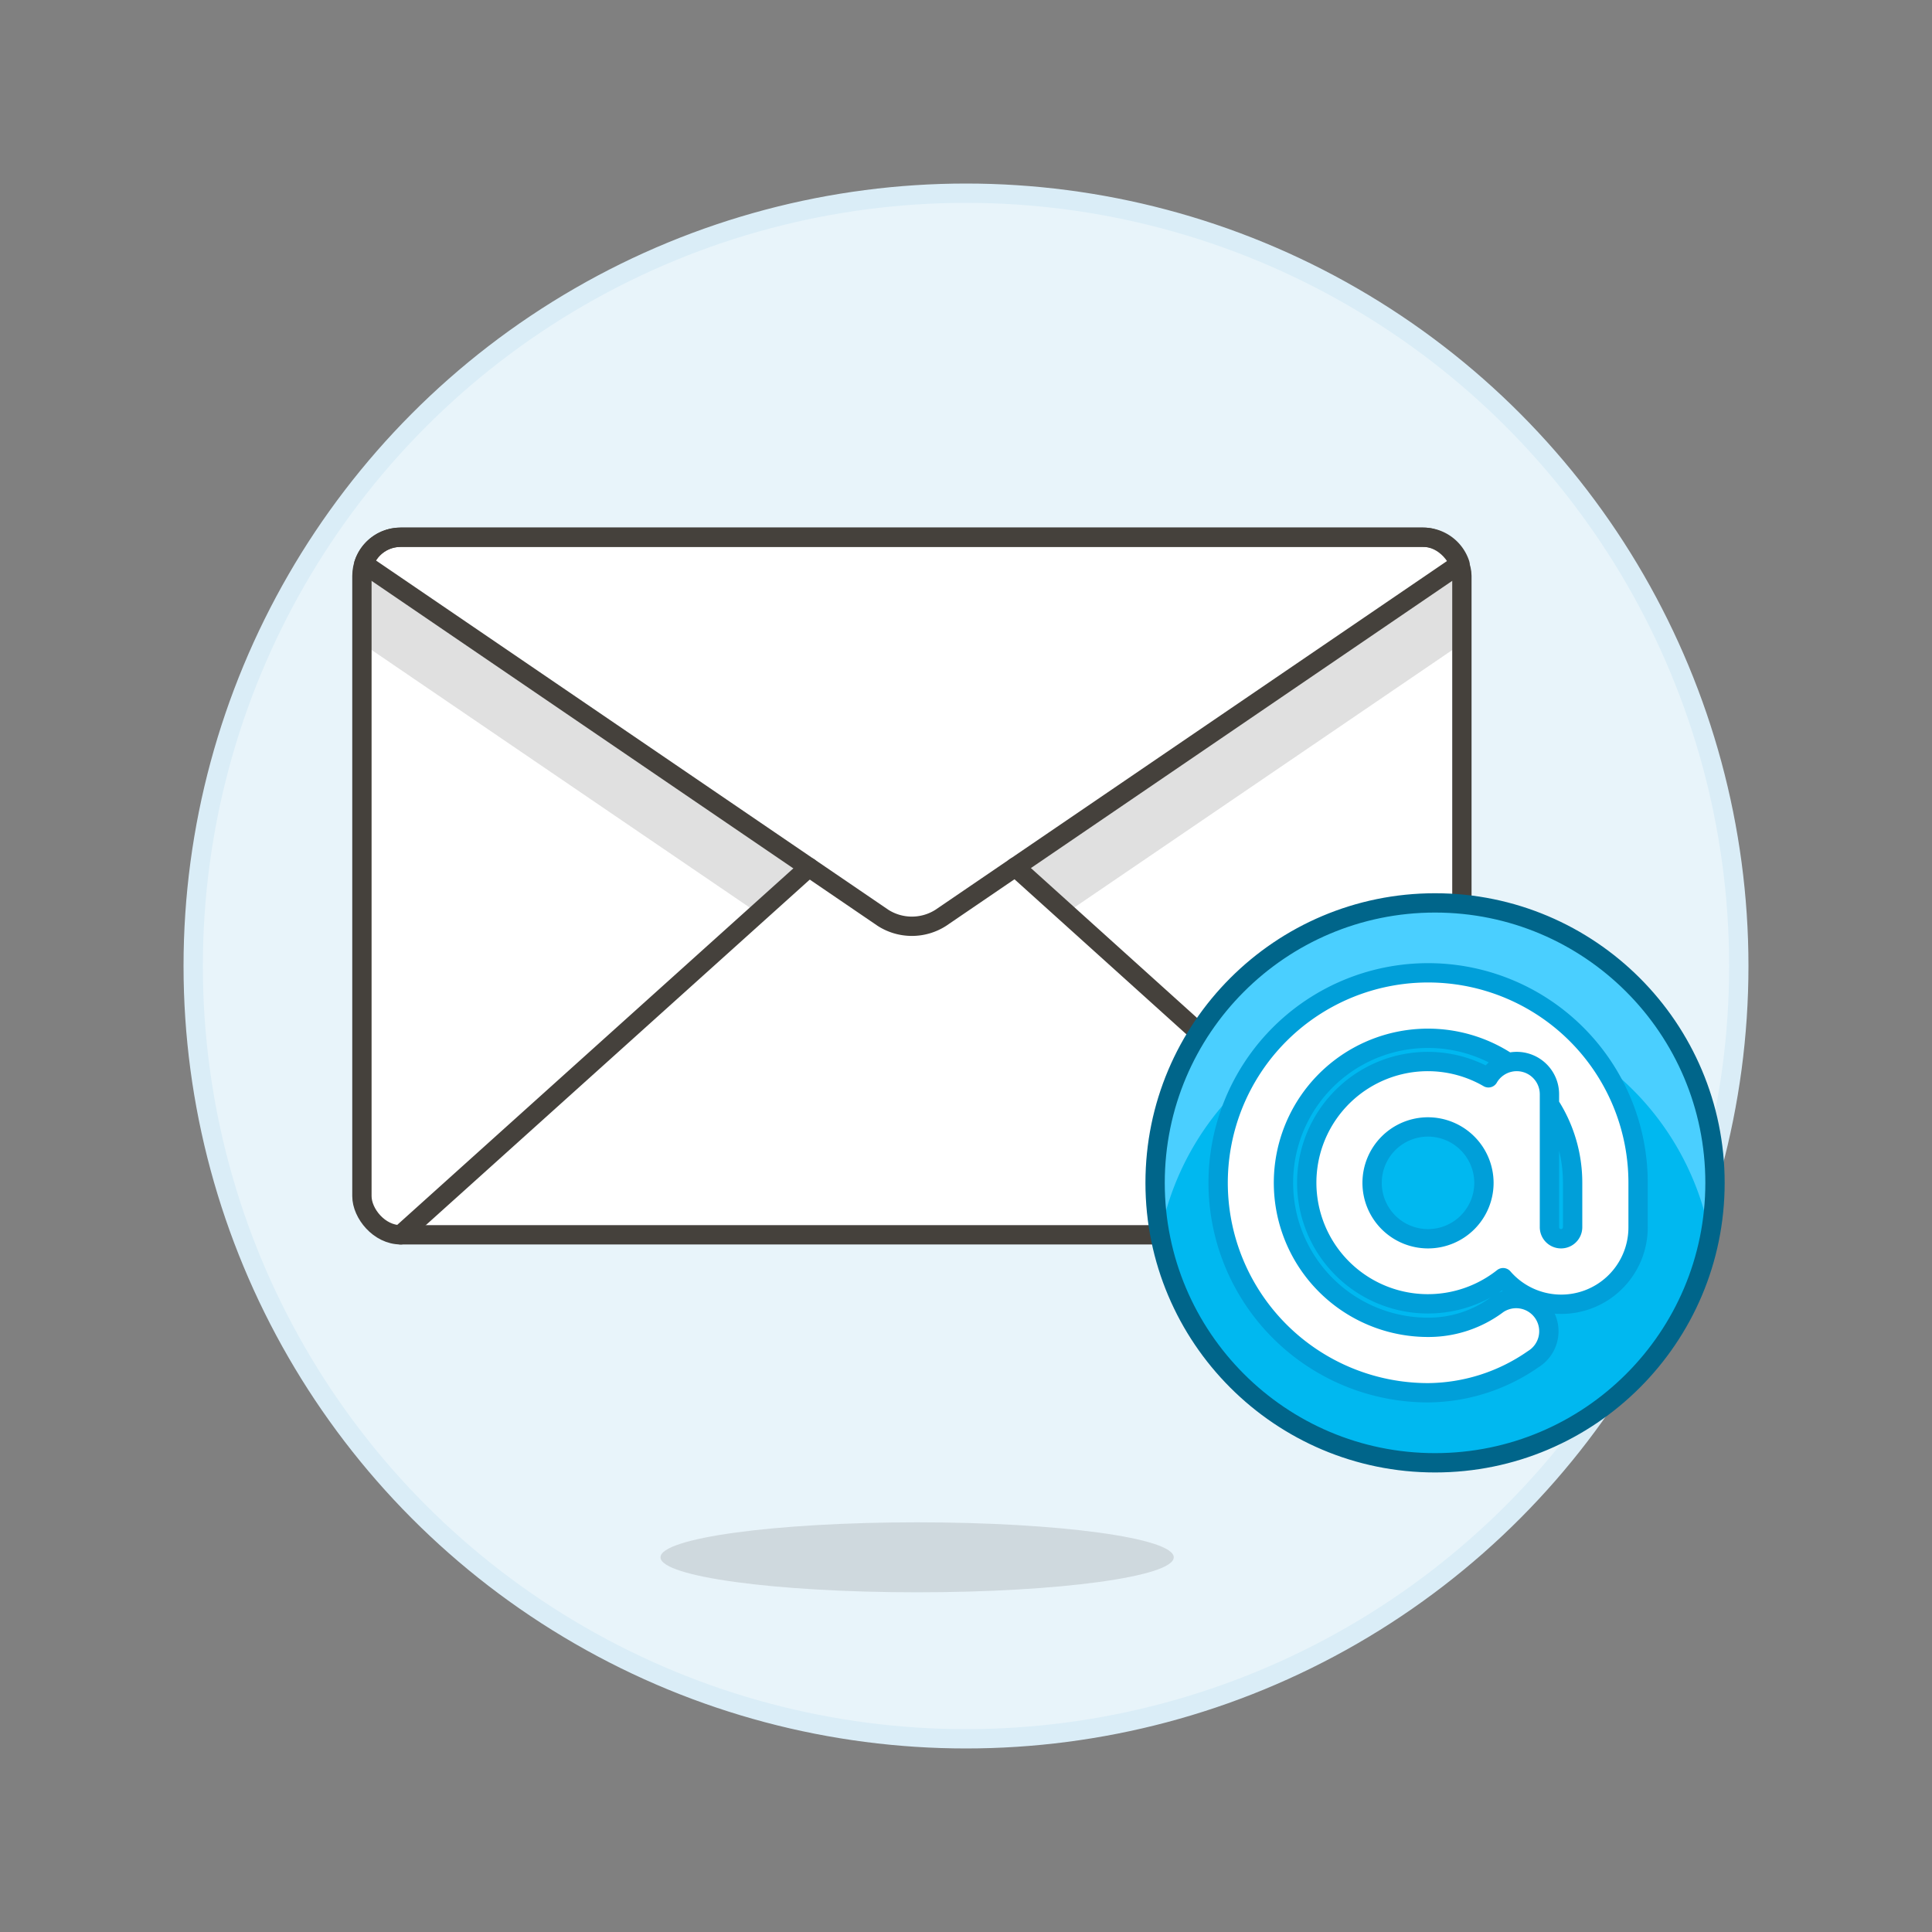
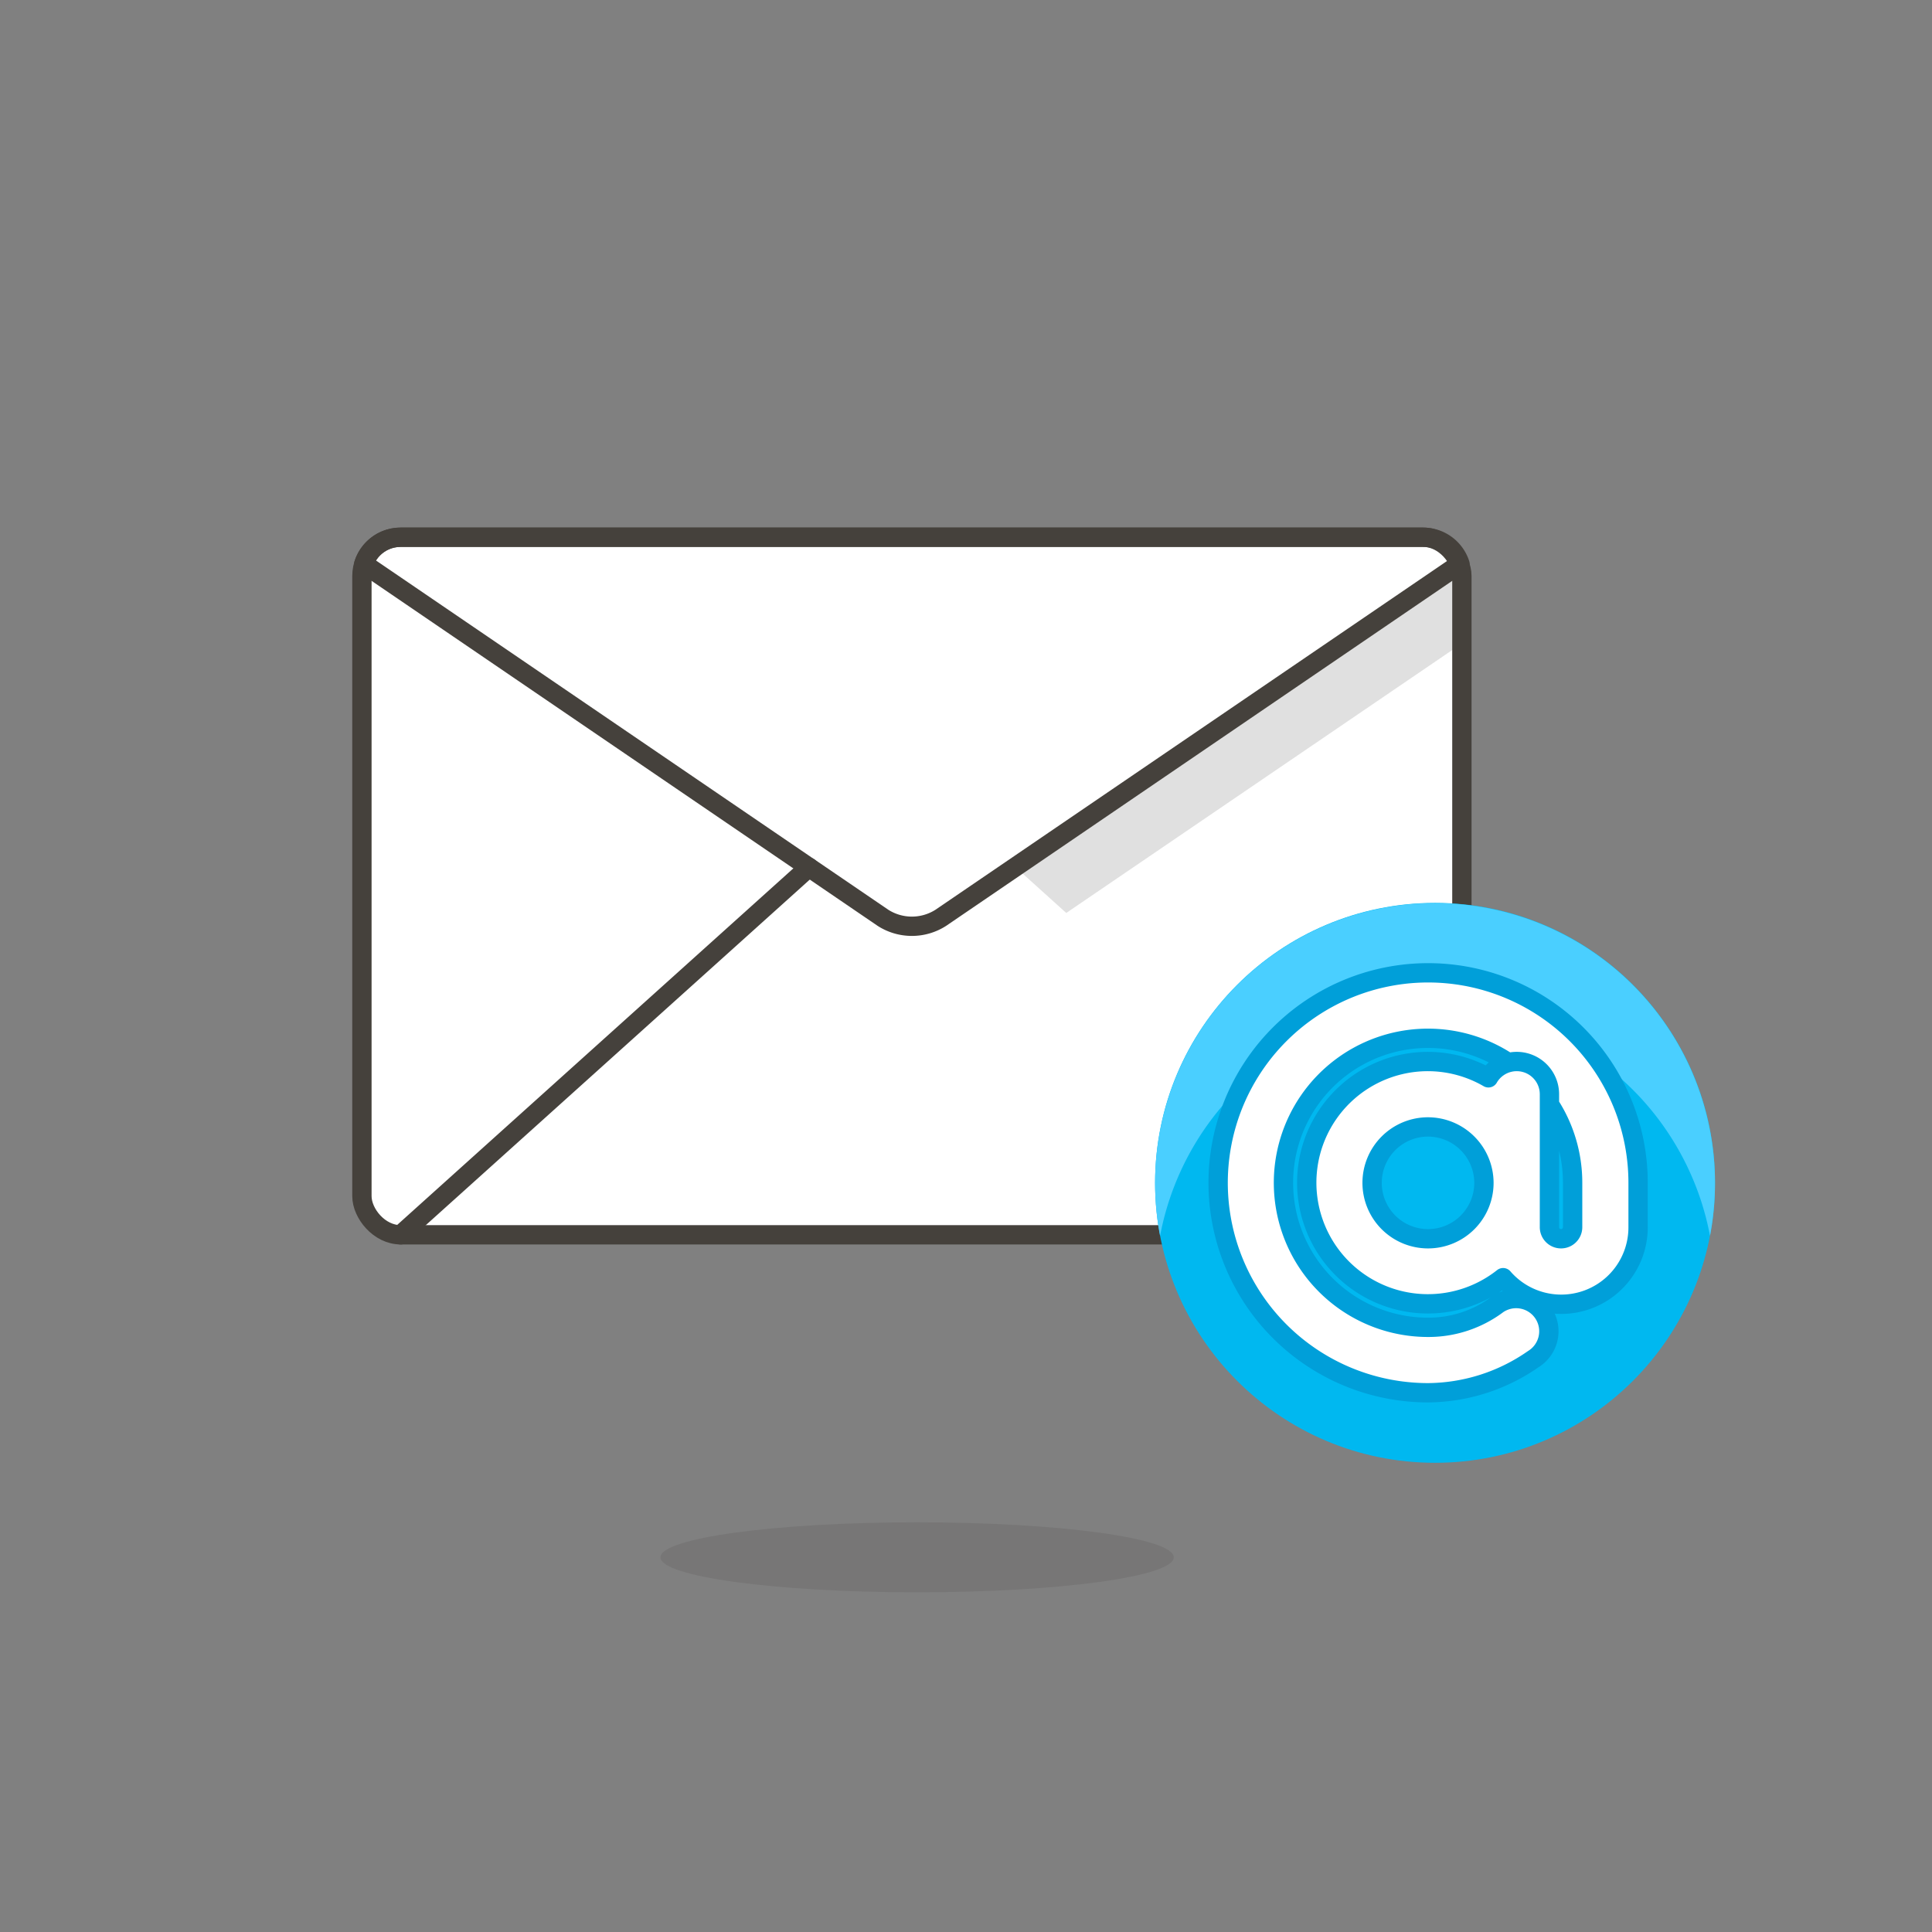
<svg xmlns="http://www.w3.org/2000/svg" viewBox="0 0 100 100">
  <rect x="0" y="0" width="100" height="100" fill="#808080" stroke="none" />
  <g class="nc-icon-wrapper">
    <defs />
-     <circle class="a" cx="50" cy="50" r="40" fill="#e8f4fa" stroke="#daedf7" stroke-miterlimit="10" />
    <rect class="b" x="18.733" y="27.808" width="56.934" height="36.104" rx="2" style="" fill="#fff" />
-     <path class="c" d="M75.666 29.805a1.98 1.98 0 0 0-.1-.618L52.552 44.876l2.638 2.379 20.476-13.948z" style="" fill="#e0e0e0" />
-     <path class="c" d="M18.732 29.808V33.3l20.5 13.966 2.636-2.372-23.037-15.707a1.994 1.994 0 0 0-.099.621z" style="" fill="#e0e0e0" />
+     <path class="c" d="M75.666 29.805a1.98 1.98 0 0 0-.1-.618L52.552 44.876l2.638 2.379 20.476-13.948" style="" fill="#e0e0e0" />
    <rect class="d" x="18.733" y="27.808" width="56.934" height="36.104" rx="2" fill="none" stroke="#45413c" stroke-linecap="round" stroke-linejoin="round" />
    <path class="d" d="M20.735 63.915l21.136-19.022" fill="none" stroke="#45413c" stroke-linecap="round" stroke-linejoin="round" />
-     <path class="d" d="M73.662 63.915l-21.11-19.039" fill="none" stroke="#45413c" stroke-linecap="round" stroke-linejoin="round" />
    <path class="d" d="M73.666 27.808H20.732a2 2 0 0 0-1.9 1.379l26.876 18.322a2.777 2.777 0 0 0 2.982 0l26.877-18.322a2 2 0 0 0-1.901-1.379z" fill="none" stroke="#45413c" stroke-linecap="round" stroke-linejoin="round" />
    <path class="e" d="M60.753 80.606c0-1-5.946-1.811-13.282-1.811s-13.283.811-13.283 1.811 5.947 1.811 13.283 1.811 13.282-.811 13.282-1.811z" fill="#45413c" opacity="0.15" />
    <g>
      <circle class="f" cx="74.278" cy="61.224" r="14.49" style="" fill="#00b8f0" />
      <path class="g" d="M60.051 63.941a14.482 14.482 0 0 1 28.458.025 14.491 14.491 0 1 0-28.463 0" style="" fill="#4acfff" />
-       <circle class="h" cx="74.278" cy="61.224" r="14.49" fill="none" stroke-linecap="round" stroke-linejoin="round" stroke="#00658a" />
      <path class="i" d="M73.919 54.944a6.257 6.257 0 0 1 3.122.844 1.693 1.693 0 0 1 3.158.849v6.881a.6.6 0 1 0 1.2 0v-2.294a7.434 7.434 0 0 0-1.2-4.059v-.528a1.694 1.694 0 0 0-1.693-1.693 1.673 1.673 0 0 0-.439.058 7.48 7.48 0 1 0-4.148 13.7 5.963 5.963 0 0 0 3.6-1.193 1.693 1.693 0 1 1 1.845 2.838 9.639 9.639 0 0 1-5.443 1.742 10.868 10.868 0 1 1 10.866-10.865v2.294a3.978 3.978 0 0 1-6.987 2.614 6.271 6.271 0 1 1-3.885-11.188m0 3.386a2.894 2.894 0 1 0 2.893 2.894 2.9 2.9 0 0 0-2.889-2.894z" fill="#fff" stroke-linecap="round" stroke-linejoin="round" stroke="#009fd9" />
    </g>
  </g>
</svg>